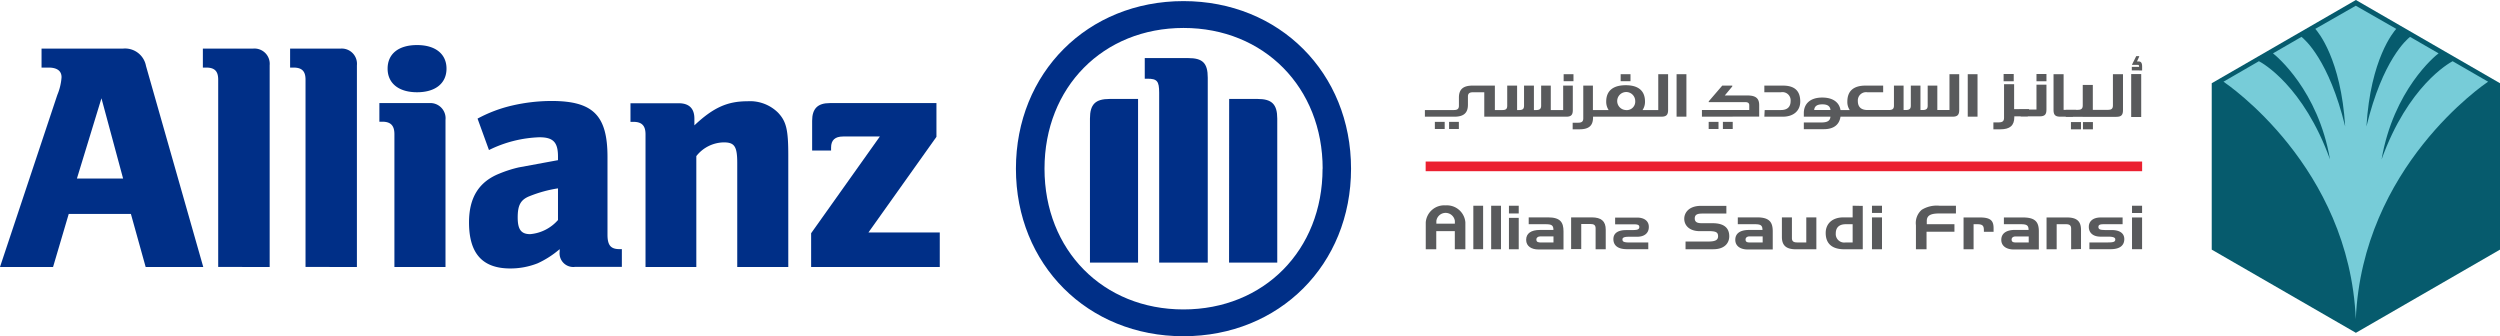
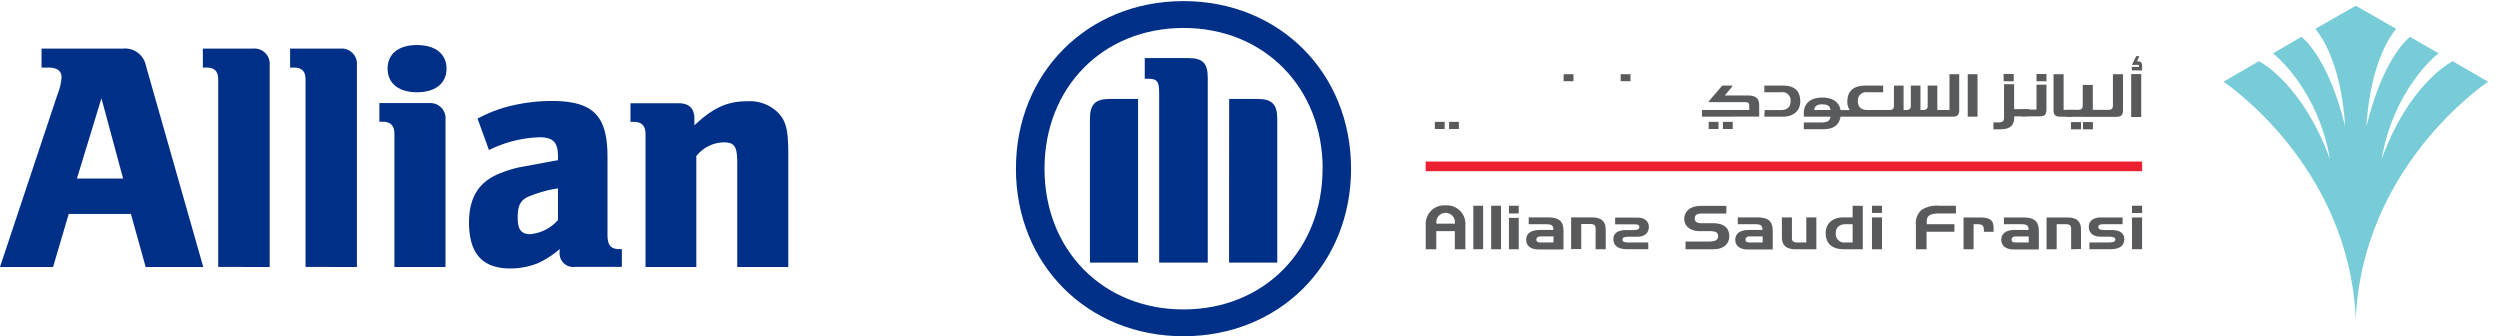
<svg xmlns="http://www.w3.org/2000/svg" viewBox="0 0 518.69 69.76">
-   <path d="M488.79 0l29.9 17.27v34.52l-29.9 17.26-29.91-17.26V17.27L488.79 0z" fill="#065b6d" />
  <g fill="#595a5c">
    <path d="M388.39 42.68h2.08v1.5h-2.08zm-22.68 7.63h-2.42c-.62 0-1.13 0-1.13-.61 0-.41.35-.65.79-.65h2.76v1.26m0-2.6h-2.82c-1.84 0-2.86.71-2.86 2.05s1.13 2 2.56 2h5.21v-3.75c0-1.88-.65-2.91-3.25-2.91h-4v1.42h3.52c1.21 0 1.6.22 1.6 1.19m6.11-2.61v4.29c0 .65.31.91 1.08.91h1.9v-5.2h2.09v6.62h-4.26c-2 0-2.89-.8-2.89-2.55V45.1zm12.59 5.21h-1.49a1.76 1.76 0 0 1-2-1.89c0-1.18.67-1.9 2.07-1.9h1.43v3.79m0-7.63v2.42h-1.91c-2.26 0-3.68 1.27-3.68 3.23 0 2.31 1.42 3.39 3.88 3.39h3.81v-9z" />
    <path d="M355.47 51.72h-5.76v-1.61h4.75c1.41 0 2-.31 2-1.09s-.4-1-1.49-1.06h-2.3c-2.2 0-3.23-1.22-3.23-2.58 0-1.12.83-2.67 3.48-2.67h5.26v1.6h-4.47c-1 0-2.09-.08-2.09 1s1.06 1 1.9 1h1.8c2.6 0 3.46 1.17 3.46 2.72 0 1.28-.85 2.68-3.31 2.68m32.92-6.61h2.08v6.61h-2.08zm32.52 5.21h-2.42c-.61 0-1.13 0-1.13-.61 0-.41.35-.64.8-.64h2.75v1.25m0-2.61h-2.83c-1.82 0-2.86.73-2.86 2.06s1.14 2 2.58 2h5.21v-3.75c0-1.87-.67-2.89-3.25-2.89h-4v1.4h3.53c1.2 0 1.59.23 1.59 1.18m8.83 4.02v-4.27c0-.66-.3-.93-1.06-.93h-1.94v5.2h-2.1v-6.6h4.26c2 0 2.89.79 2.89 2.55v4zm-30-3.64v3.64h-2.2v-5a3.61 3.61 0 0 1 1.2-3.19 5.91 5.91 0 0 1 3.65-.85h3.45v1.61h-3.49c-1.89 0-2.56.49-2.56 1.59v.64h5.74v1.56zm11.9.01c0-1 0-1.57-1.33-1.57h-.81v5.2h-2.08v-6.6h3.43c2.3 0 2.8.77 2.8 2.26v.71zm21.77-1.06c0-1 .73-1.91 2.48-1.91h4.53v1.4h-3.86c-.84 0-1.16.12-1.16.58 0 .65.81.59 1.35.63h1.41c1.44 0 2.61.52 2.61 1.88 0 1.16-.73 2.09-2.83 2.09h-4.41v-1.4h3.83c1.28 0 1.54-.17 1.54-.64s-.71-.54-1.3-.56h-1.75c-1.71 0-2.44-.94-2.44-2m8.96-1.98h2.09v6.59h-2.09zm0-2.44h2.09v1.51h-2.09z" />
  </g>
  <path d="M295.79 33.52h148.65v2H295.79z" fill="#eb2030" />
  <g fill="#595a5c">
    <path d="M322.31 50.31h-2.41c-.62 0-1.14 0-1.14-.61 0-.41.35-.65.79-.65h2.76v1.26m0-2.6h-2.83c-1.81 0-2.84.71-2.84 2.05s1.12 2 2.56 2h5.19v-3.75c0-1.88-.65-2.91-3.22-2.91h-4v1.42h3.54c1.21 0 1.59.22 1.59 1.19m-16.62-5.02h2.03v9.02h-2.03z" />
    <path d="M309.38 42.69h2.04v9.02h-2.04zm21.67 9.03v-4.33c0-.66-.31-.92-1.09-.92h-1.89v5.21h-2.1V45.1h4.27c2 0 2.91.8 2.91 2.55v4.07z" />
    <path d="M342.09 47.04c0-1-.72-1.9-2.47-1.9h-4.52v1.4h3.85c.84 0 1.17.12 1.17.57 0 .65-.82.59-1.36.63h-1.41c-1.45 0-2.61.51-2.61 1.87 0 1.18.75 2.09 2.83 2.09h4.41v-1.39h-3.83c-1.27 0-1.53-.17-1.53-.65s.7-.53 1.28-.54h1.76c1.71 0 2.43-.93 2.43-2m-42.17-4.51a3.84 3.84 0 0 0-4.11 3.52v.45h0v5.14h2.18v-3.77h3.85v3.77h2.19v-5.59a3.85 3.85 0 0 0-4.1-3.52m1.92 3.8h-3.84v-.58a1.94 1.94 0 0 1 3.84 0z" />
    <path d="M313.07 45.2h2.03v6.52h-2.03zm0-2.51h2.03v1.6h-2.03zm129.1-27.32h2.08v8.9h-2.08zm-10.01 9.95h2.07v1.51h-2.07zm-2.49 0h2.09v1.51h-2.09zm-7.15-9.96h2.07v1.5h-2.07zm-6.82 0h2.1v1.5h-2.1zm5.01 8.78h-2.79v.15c0 1.75-.89 2.54-2.9 2.54h-1.44v-1.44h1.13c.76 0 1.08-.27 1.08-.92v-7h2.09v5.18h3.11" />
    <path d="M418.97 22.73h3.55v-5.17h2.07v5.17c0 1-.32 1.41-1.41 1.41h-3.92m9.34-1.34h2.44c.77 0 1.08-.25 1.08-.92v-4.26h2.09v5.18h3.09c.78 0 1.08-.25 1.08-.92v-6.49h2.09v7.43h0c0 1-.3 1.42-1.39 1.42H428.6" />
    <path d="M430.71 22.8h-2.56v-7.41h-2.09v7.4c0 1 .32 1.42 1.41 1.42h2.57m12.26-9.61v-.73h1.51v-.07c0-.22-.07-.34-.26-.34h-1.2v-.07l.87-1.74h.61v.1l-.45 1h.33c.56 0 .73.39.73 1.07v.8zm-87.79 10.69h2.04v1.47h-2.04zm2.95 0h2.04v1.47h-2.04zm-4.35-1.08v-1.38h9.82v-1c0-.41-.24-.64-.83-.64h-7.58v-.16l2.81-3.27h2.08v.17l-1.56 1.88h4.74c1.85 0 2.4.75 2.4 2v2.38zm55.15-8.82h2.03v8.82h-2.03zm-42.2 8.82h3.85c2.21 0 3.6-1.24 3.6-3.14 0-2.26-1.21-3.31-3.61-3.31h-3.84v1.38h3.45a1.7 1.7 0 0 1 2 1.83c0 1.17-.65 1.86-2 1.86h-3.38zm38.41-8.82v7.44h-2.52v-5.07h-2v4.17c0 .65-.3.9-1.05.9h-.45v-5.07h-2v4.17c0 .65-.3.9-1.05.9h-.45v-5.07h-2v4.17c0 .65-.3.9-1.05.9h-4.44c-1.37 0-2-.69-2-1.86a1.71 1.71 0 0 1 1.95-1.83h3.3v-1.38h-3.66c-2.4 0-3.77 1.05-3.77 3.32a3 3 0 0 0 .49 1.75h-1.91c-.24-1.48-1.43-2.59-3.79-2.59-2.65 0-3.82 1.44-3.82 3.21v.76h5.52c-.05 1-.89 1.2-1.94 1.2h-3.58v1.39h4.18c2.1 0 3.2-1 3.43-2.59h23.26c1.06 0 1.37-.44 1.37-1.4v-7.42zm-28.07 7.44c.07-.86.69-1.18 1.69-1.18s1.62.32 1.69 1.18zm-51.98-7.44h2.04v1.46h-2.04zm11.83 0h2.04v1.46h-2.04zm-38.55 9.9h2.04v1.47h-2.04zm2.95 0h2.03v1.47h-2.03z" />
-     <path d="M347.85 15.39h2.04v8.82h-2.04zm-3.8 0v7.44h-3.26a3.06 3.06 0 0 0 .51-1.75c0-2.35-1.51-3.4-4-3.4s-4.05 1.05-4.05 3.4a3.13 3.13 0 0 0 .5 1.75h-3.26v-5.07h-2v6.8c0 .64-.3.9-1.06.9h-1.14v1.37h1.4c2 0 2.83-.78 2.83-2.48v-.14h14.19c1.07 0 1.38-.44 1.38-1.4v-7.42zm-6.78 7.44a1.87 1.87 0 1 1 2-1.87 1.76 1.76 0 0 1-2 1.87m-35.63 0c.75 0 1.05-.25 1.05-.9v-1.69c0-1.7.87-2.48 2.84-2.48h4.62v5.07h1.56c.75 0 1-.25 1-.9v-4.17h2.05v5.07h.44c.74 0 1-.25 1-.9v-4.17h2.05v5.07h.45c.74 0 1.05-.25 1.05-.9v-4.17h2v5.07h2.57v-5.07h2v5.05c0 1-.31 1.4-1.37 1.4h-17v-5.07h-2.33c-.75 0-1.06.25-1.06.9v1.68c0 1.7-.86 2.49-2.81 2.49h-6.12v-1.38z" />
  </g>
  <g fill="#002f87">
    <path d="M11.01 55.39l3.25-11h12.9l3.06 11h11.95L30.29 13.68a4.42 4.42 0 0 0-4.75-3.6H8.62v3.94h1.44c1.76 0 2.71.68 2.71 2a11.53 11.53 0 0 1-.88 3.68L0 55.39zm14.53-18.35h-9.58l5.09-16.65z" fill-rule="evenodd" />
    <path d="M55.95 55.39V13.54a3.17 3.17 0 0 0-3.41-3.46H42.09v3.94h.68c1.76 0 2.5.74 2.5 2.51v38.86zm18.1 0V13.54a3.16 3.16 0 0 0-3.34-3.46H60.19v3.94h.69c1.76 0 2.51.74 2.51 2.51v38.86z" />
    <path d="M92.43 55.39V24.88a3.16 3.16 0 0 0-3.39-3.49H78.71v3.86h.61c1.76 0 2.51.82 2.51 2.59v27.55zm.21-41.15c0-3-2.25-4.89-6.11-4.89s-6.11 1.84-6.11 4.89 2.31 4.9 6.11 4.9 6.11-1.85 6.11-4.9m8.81 16.89a25.48 25.48 0 0 1 10.46-2.65c2.84 0 3.86 1 3.86 4v.75l-8.14 1.5a25.38 25.38 0 0 0-4 1.28c-4.28 1.7-6.32 5-6.32 10.13 0 6.45 2.78 9.56 8.56 9.56a15.39 15.39 0 0 0 5.7-1.08 19.35 19.35 0 0 0 4.55-2.93v.48a2.84 2.84 0 0 0 3.19 3.2h9.71v-3.68h-.47c-1.84 0-2.51-.8-2.51-3V32.55c0-8.62-3-11.6-11.62-11.6a36.68 36.68 0 0 0-8.14.94 28.62 28.62 0 0 0-7.2 2.72zm14.32 7.95v6.57a8.66 8.66 0 0 1-5.77 2.93c-1.9 0-2.59-1-2.59-3.46s.55-3.67 2.46-4.42a26.64 26.64 0 0 1 5.9-1.62m28.7 16.31v-23a7.39 7.39 0 0 1 5.71-2.85c2.23 0 2.78.87 2.78 4.28v21.57h10.59V32.28c0-5.36-.4-7.06-2.11-8.89a8.27 8.27 0 0 0-6.37-2.38c-4.15 0-7.07 1.3-11 5v-1.4c0-2.1-1.09-3.19-3.26-3.19h-10v3.86h.61c1.77 0 2.51.82 2.51 2.59v27.52z" fill-rule="evenodd" />
-     <path d="M194.98 48.23h-14.8l14.11-19.84v-7h-22.13c-2.51 0-3.66 1.15-3.66 3.67v6.17h3.93v-.61c0-1.56.82-2.3 2.51-2.3h7.61l-14.26 20.07v7h26.69z" />
    <path d="M280.31 35c0-19.89-14.87-34.77-34.77-34.77S210.78 15.11 210.78 35s14.87 34.76 34.76 34.76S280.31 54.9 280.31 35m-5.91 0c0 16.9-12.16 29.2-28.86 29.2S216.71 51.9 216.71 35s12.15-29.2 28.85-29.2 28.86 12.36 28.86 29.2m-38.3 19.48V20.53h-5.9c-2.93 0-4.08 1.09-4.08 4.08v29.87zm18.88 0h10V24.61c0-3-1.15-4.08-4.07-4.08h-5.91zm-4.42 0V16.12c0-3.06-1.08-4.07-4.07-4.07h-9v4.28h.54c2 0 2.45.47 2.45 2.91v35.24z" fill-rule="evenodd" />
  </g>
  <path d="M516.22 16.95l-7.36-4.25c-.78.42-9.24 5.14-14.74 20.37 2.47-14.38 11.11-21.5 11.83-22l-5.92-3.42c-.65.5-5.71 4.78-9.05 18.6.84-14.05 5.66-19.68 6.18-20.26l-8.39-4.8h0l-8.4 4.8c.52.58 5.33 6.21 6.2 20.26-3.36-13.82-8.42-18.1-9.07-18.6l-5.91 3.42c.71.55 9.36 7.67 11.83 22-5.51-15.23-14-20-14.75-20.37l-7.35 4.25c.73.5 26.08 17.63 27.45 49.26h0c1.37-31.63 26.72-48.76 27.45-49.26" fill="#77ccd8" />
</svg>